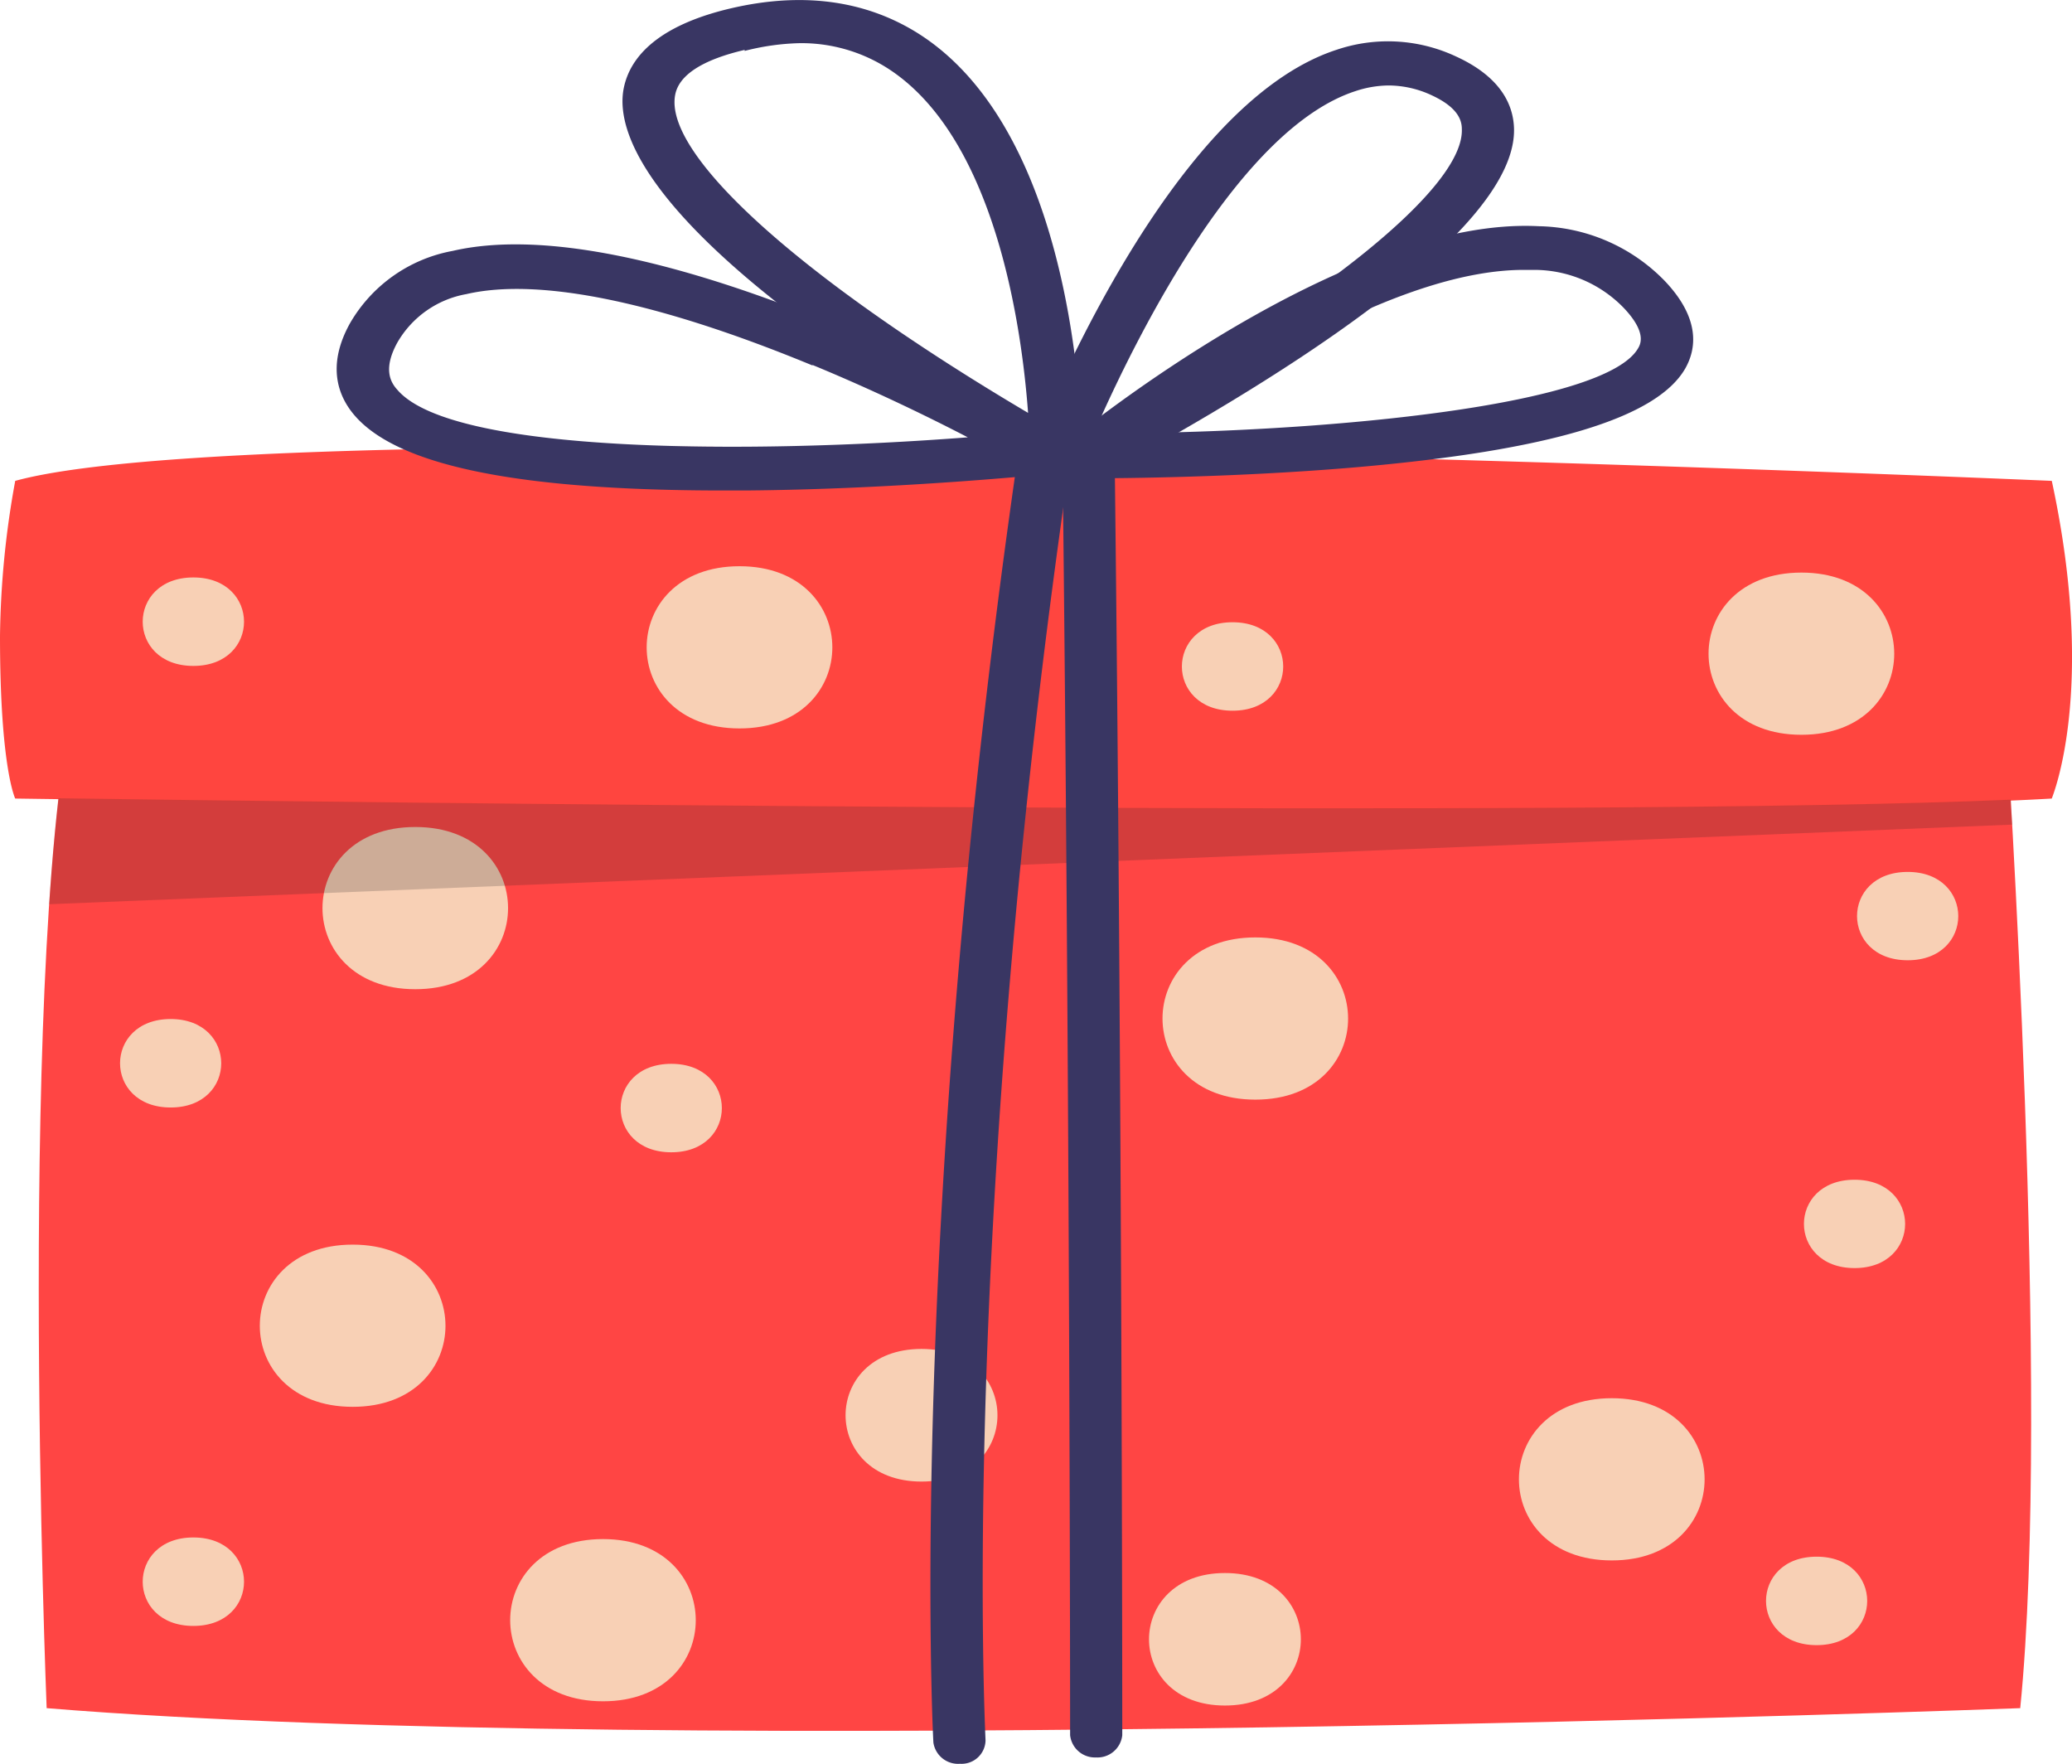
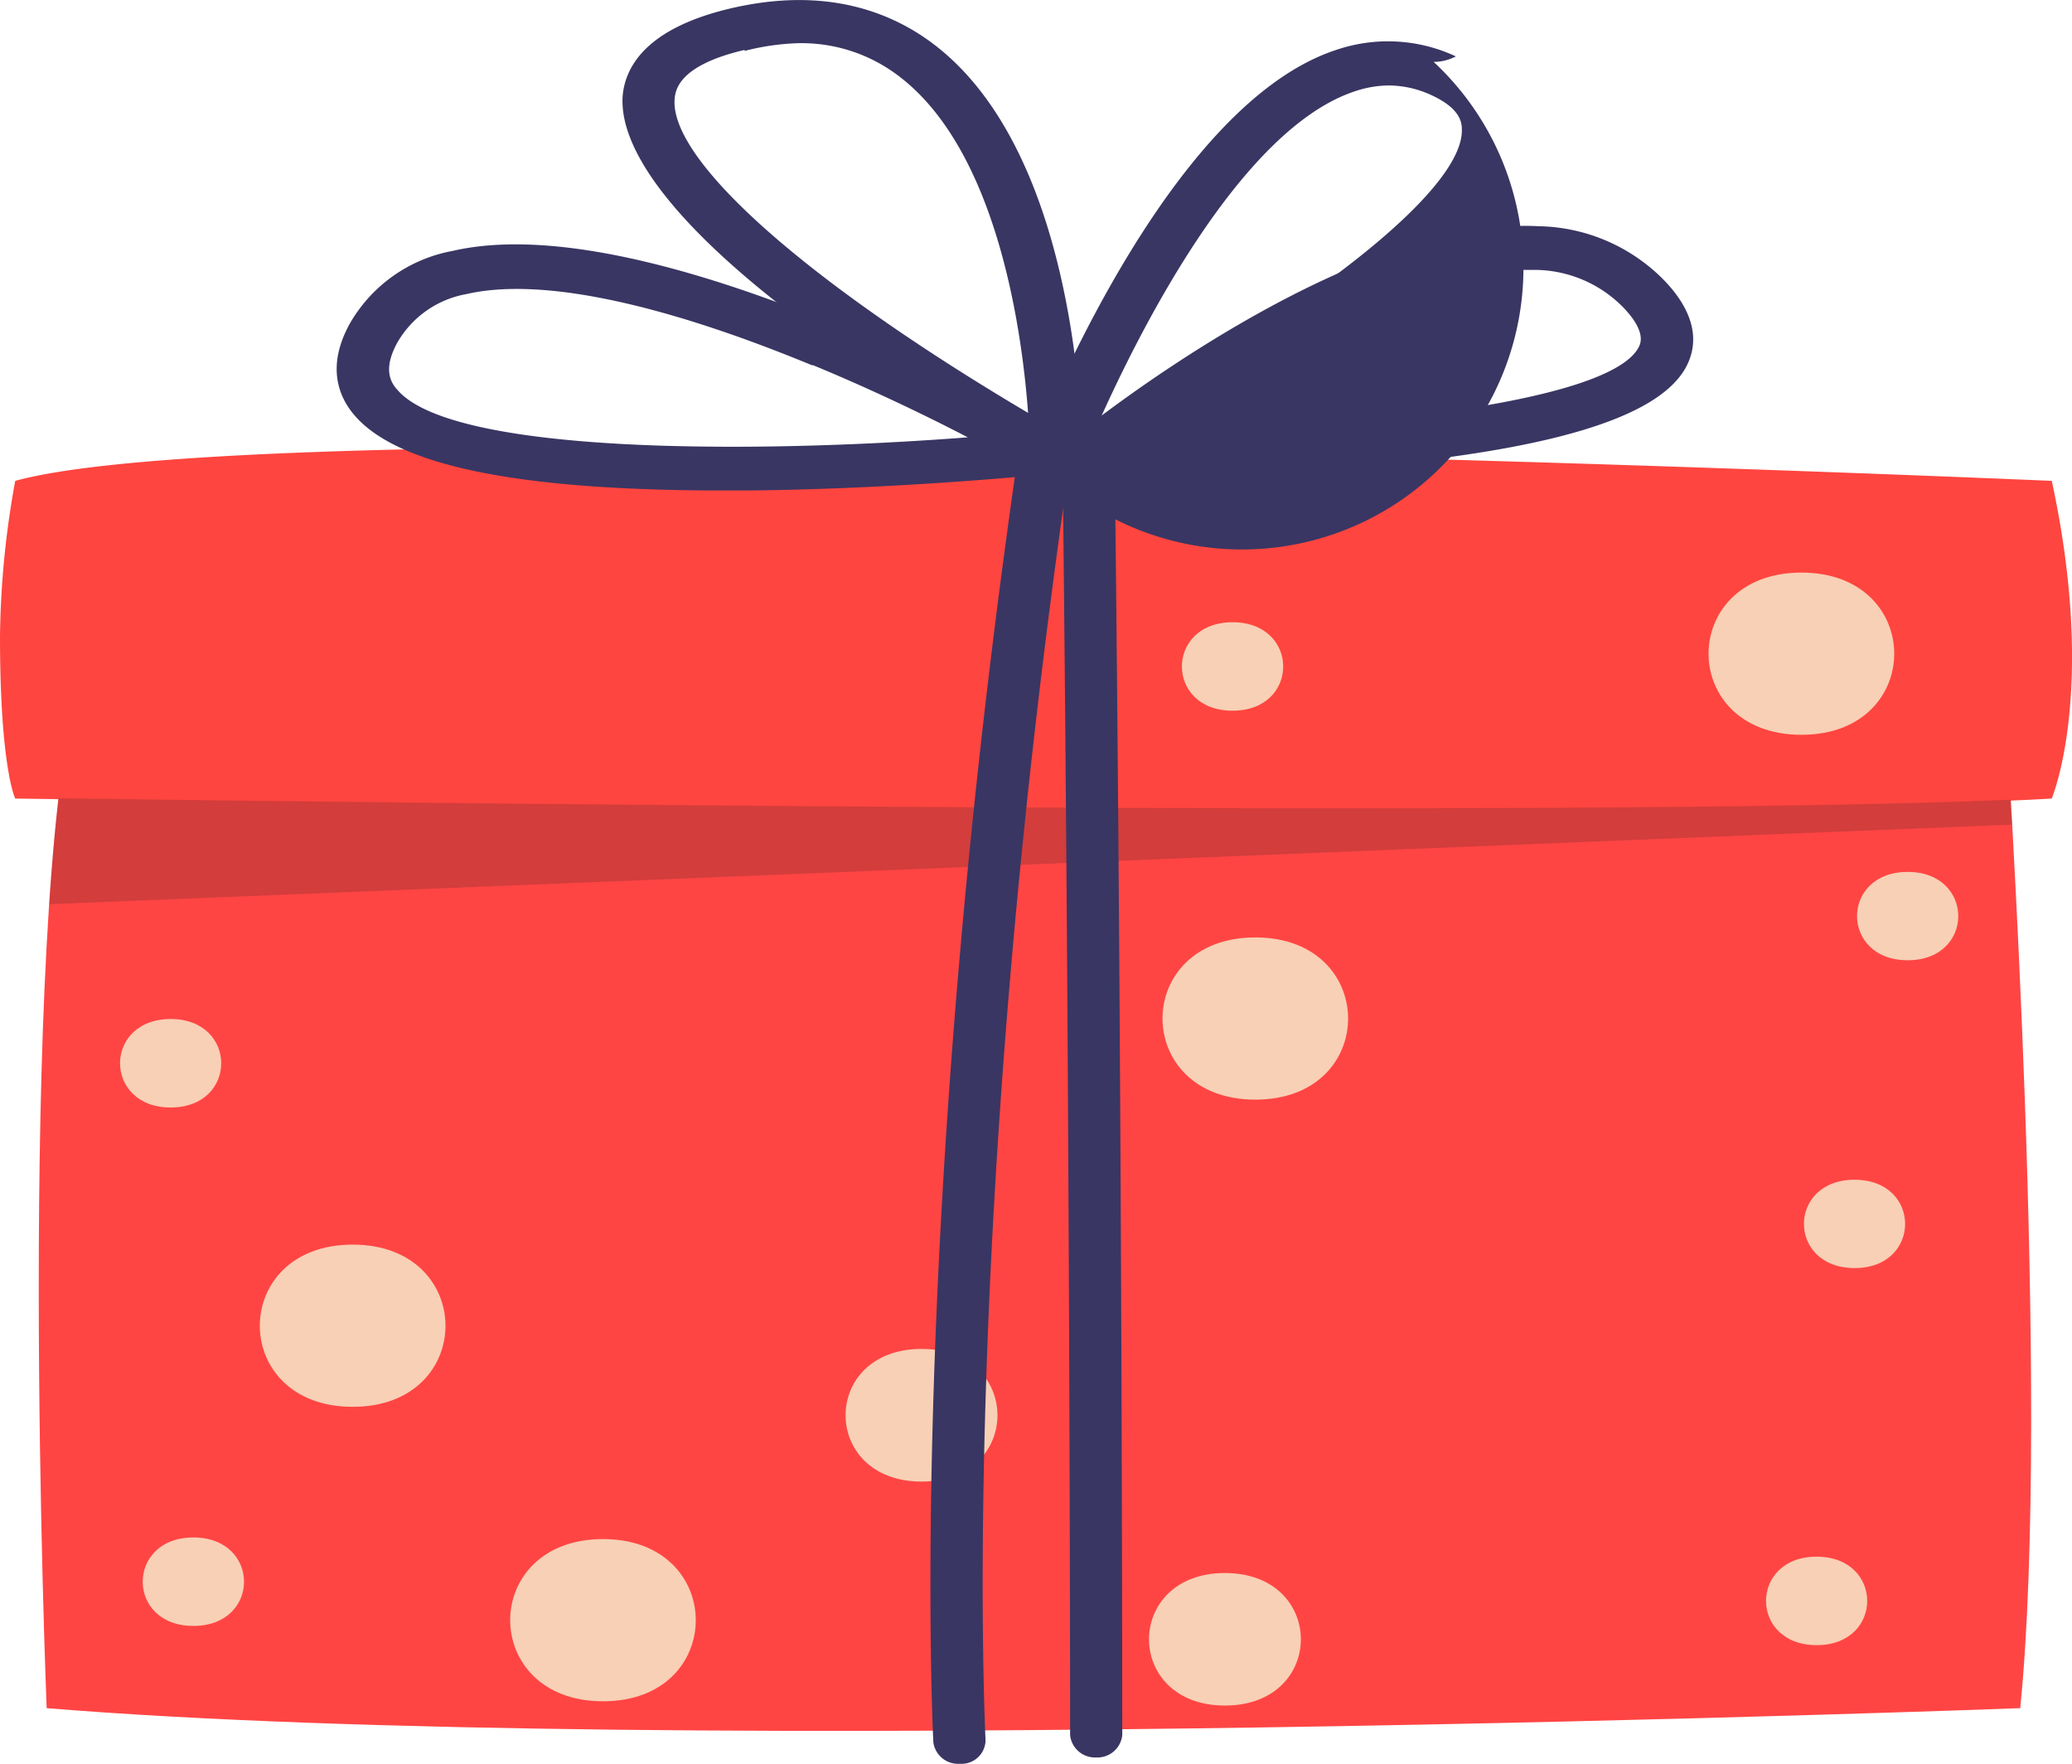
<svg xmlns="http://www.w3.org/2000/svg" viewBox="0 0 166.09 141.36">
  <defs>
    <style>.cls-1{isolation:isolate;}.cls-2{fill:#ff4544;}.cls-3{fill:#ff453f;}.cls-4{fill:#f8d0b5;}.cls-5{opacity:0.2;mix-blend-mode:multiply;}.cls-6{fill:#231f20;}.cls-7{fill:#393663;}</style>
  </defs>
  <g class="cls-1">
    <g id="Слой_2" data-name="Слой 2">
      <g id="Слой_1-2" data-name="Слой 1">
        <g id="OBJECTS">
          <path class="cls-2" d="M3.74,136.9S1.22,74.7,6.23,54.7l154.59,3.46s3.61,54,1.12,78.74C161.94,136.9,53.69,141,3.74,136.9Z" />
          <path class="cls-3" d="M164.47,38.54s-140.91-6.16-163.25,0A73,73,0,0,0,0,51c0,10.52,1.22,13,1.22,13s130,1.92,163.25,0C164.47,63.93,168.12,55.47,164.47,38.54Z" />
          <path class="cls-4" d="M28.27,99.75c9.91,0,9.93,13,0,13S18.35,99.75,28.27,99.75Z" />
          <path class="cls-4" d="M48.34,123.35c9.9,0,9.92,13,0,13S38.41,123.35,48.34,123.35Z" />
-           <path class="cls-4" d="M33.29,66.28c9.91,0,9.92,13,0,13S23.37,66.28,33.29,66.28Z" />
          <path class="cls-4" d="M100.63,75.13c9.9,0,9.92,13,0,13S90.7,75.13,100.63,75.13Z" />
-           <path class="cls-4" d="M129.2,112.06c9.91,0,9.93,13,0,13S119.28,112.06,129.2,112.06Z" />
          <path class="cls-4" d="M144.4,45.89c9.91,0,9.93,13,0,13S134.48,45.89,144.4,45.89Z" />
-           <path class="cls-4" d="M59.28,45.38c9.91,0,9.93,13,0,13S49.36,45.38,59.28,45.38Z" />
          <path class="cls-4" d="M148.66,94.55c5.4,0,5.41,7.08,0,7.08S143.25,94.55,148.66,94.55Z" />
-           <path class="cls-4" d="M53.81,85.26c5.4,0,5.41,7.09,0,7.09S48.4,85.26,53.81,85.26Z" />
          <path class="cls-4" d="M98.8,49.87c5.41,0,5.42,7.09,0,7.09S93.39,49.87,98.8,49.87Z" />
-           <path class="cls-4" d="M15.5,46.28c5.41,0,5.42,7.09,0,7.09S10.09,46.28,15.5,46.28Z" />
          <path class="cls-4" d="M15.5,123.22c5.41,0,5.42,7.09,0,7.09S10.09,123.22,15.5,123.22Z" />
          <path class="cls-4" d="M145.62,124.76c5.4,0,5.41,7.09,0,7.09S140.21,124.76,145.62,124.76Z" />
          <path class="cls-4" d="M73.87,108.11c8.11,0,8.12,10.63,0,10.63S65.75,108.11,73.87,108.11Z" />
          <path class="cls-4" d="M98.19,126.07c8.11,0,8.12,10.62,0,10.62S90.08,126.07,98.19,126.07Z" />
          <path class="cls-4" d="M13.68,81.67c5.4,0,5.41,7.09,0,7.09S8.27,81.67,13.68,81.67Z" />
          <path class="cls-4" d="M152.92,69.88c5.4,0,5.41,7.08,0,7.08S147.5,69.88,152.92,69.88Z" />
          <g class="cls-5">
            <path class="cls-6" d="M161.18,64.09c0,.64.08,1.3.12,2L3.94,72.47c.2-3,.45-5.87.75-8.49C24.83,64.26,127.2,65.57,161.18,64.09Z" />
          </g>
          <path class="cls-7" d="M87.86,140.85a2,2,0,0,0,2.1-1.78c0-.5,0-50.87-.61-102.6a2,2,0,0,0-2.1-1.75h0a2,2,0,0,0-2.08,1.78c.6,51.72.61,102.07.61,102.57A2,2,0,0,0,87.86,140.85Z" />
          <path class="cls-7" d="M76.91,141.36H77a1.92,1.92,0,0,0,2-1.86c0-.4-2.16-41.62,6.83-103a1.87,1.87,0,0,0-1.83-2A2.06,2.06,0,0,0,81.67,36c-9,61.76-6.88,103.25-6.85,103.66A2,2,0,0,0,76.91,141.36Z" />
          <path class="cls-7" d="M81.52,37h0C52.29,20,49.22,10.93,50,7.06c.61-3,3.5-5.2,8.58-6.39C64.23-.65,69.22,0,73.41,2.56c10.88,6.68,12.92,24.59,13.29,32A2.72,2.72,0,0,1,85,37.1a3.69,3.69,0,0,1-1.6.35A3.74,3.74,0,0,1,81.52,37Zm1.17-1.46h0ZM83.9,34Zm-24.21-30c-3.37.79-5.24,2-5.56,3.56-1,4.83,10.1,14.78,28.28,25.53-.49-6.66-2.58-22.29-11.47-27.75a12.84,12.84,0,0,0-6.87-1.88A19.4,19.4,0,0,0,59.69,4.08Z" />
-           <path class="cls-7" d="M84.2,38a2.53,2.53,0,0,1-1.06-3.13c3.39-8,12.5-27.14,24-30.88a12.85,12.85,0,0,1,9.56.53c3.73,1.7,4.59,4,4.66,5.71.35,8.66-20.72,21.23-33.32,28h0a3.84,3.84,0,0,1-1.78.44A3.72,3.72,0,0,1,84.2,38Zm1.61-2.82ZM108.66,7.3C99.47,10.28,91.31,26.55,88,34c18-9.83,29.37-19,29.18-23.66,0-.7-.31-1.74-2.45-2.72a8.21,8.21,0,0,0-3.41-.77A8.6,8.6,0,0,0,108.66,7.3Z" />
+           <path class="cls-7" d="M84.2,38a2.53,2.53,0,0,1-1.06-3.13c3.39-8,12.5-27.14,24-30.88a12.85,12.85,0,0,1,9.56.53h0a3.84,3.84,0,0,1-1.78.44A3.72,3.72,0,0,1,84.2,38Zm1.61-2.82ZM108.66,7.3C99.47,10.28,91.31,26.55,88,34c18-9.83,29.37-19,29.18-23.66,0-.7-.31-1.74-2.45-2.72a8.21,8.21,0,0,0-3.41-.77A8.6,8.6,0,0,0,108.66,7.3Z" />
          <path class="cls-7" d="M28.42,33.29c-1.24-1.44-2.31-3.89-.36-7.39a12,12,0,0,1,8.22-5.79C52.52,16.35,83.62,34,84.93,34.77l4.63,2.64L84,38c-.12,0-11.78,1.21-24.23,1.31H58C41.6,39.31,31.9,37.34,28.42,33.29Zm36.71-4c-12.32-5.09-21.91-7.07-27.74-5.72a8,8,0,0,0-5.53,3.87c-1.16,2.1-.58,3.18,0,3.81,4.43,5.15,28.31,5.14,45.72,3.8C74.38,33.39,70,31.26,65.13,29.25Z" />
          <path class="cls-7" d="M87.23,38.26l-5.12,0,3.68-3c.9-.74,22.12-17.94,37.56-17.13a14.43,14.43,0,0,1,10.11,4.4c2.9,3.06,2.49,5.48,1.63,7-2.3,4-10.94,6.58-26.4,7.92-9.65.83-19,.88-21,.88Zm5.57-3.58c16.06-.32,36-2.41,38.51-6.77.18-.31.72-1.25-1.13-3.21a10,10,0,0,0-7.1-3.07c-.29,0-.58,0-.88,0C112.38,21.6,99.33,30,92.8,34.68Z" />
        </g>
      </g>
    </g>
  </g>
</svg>